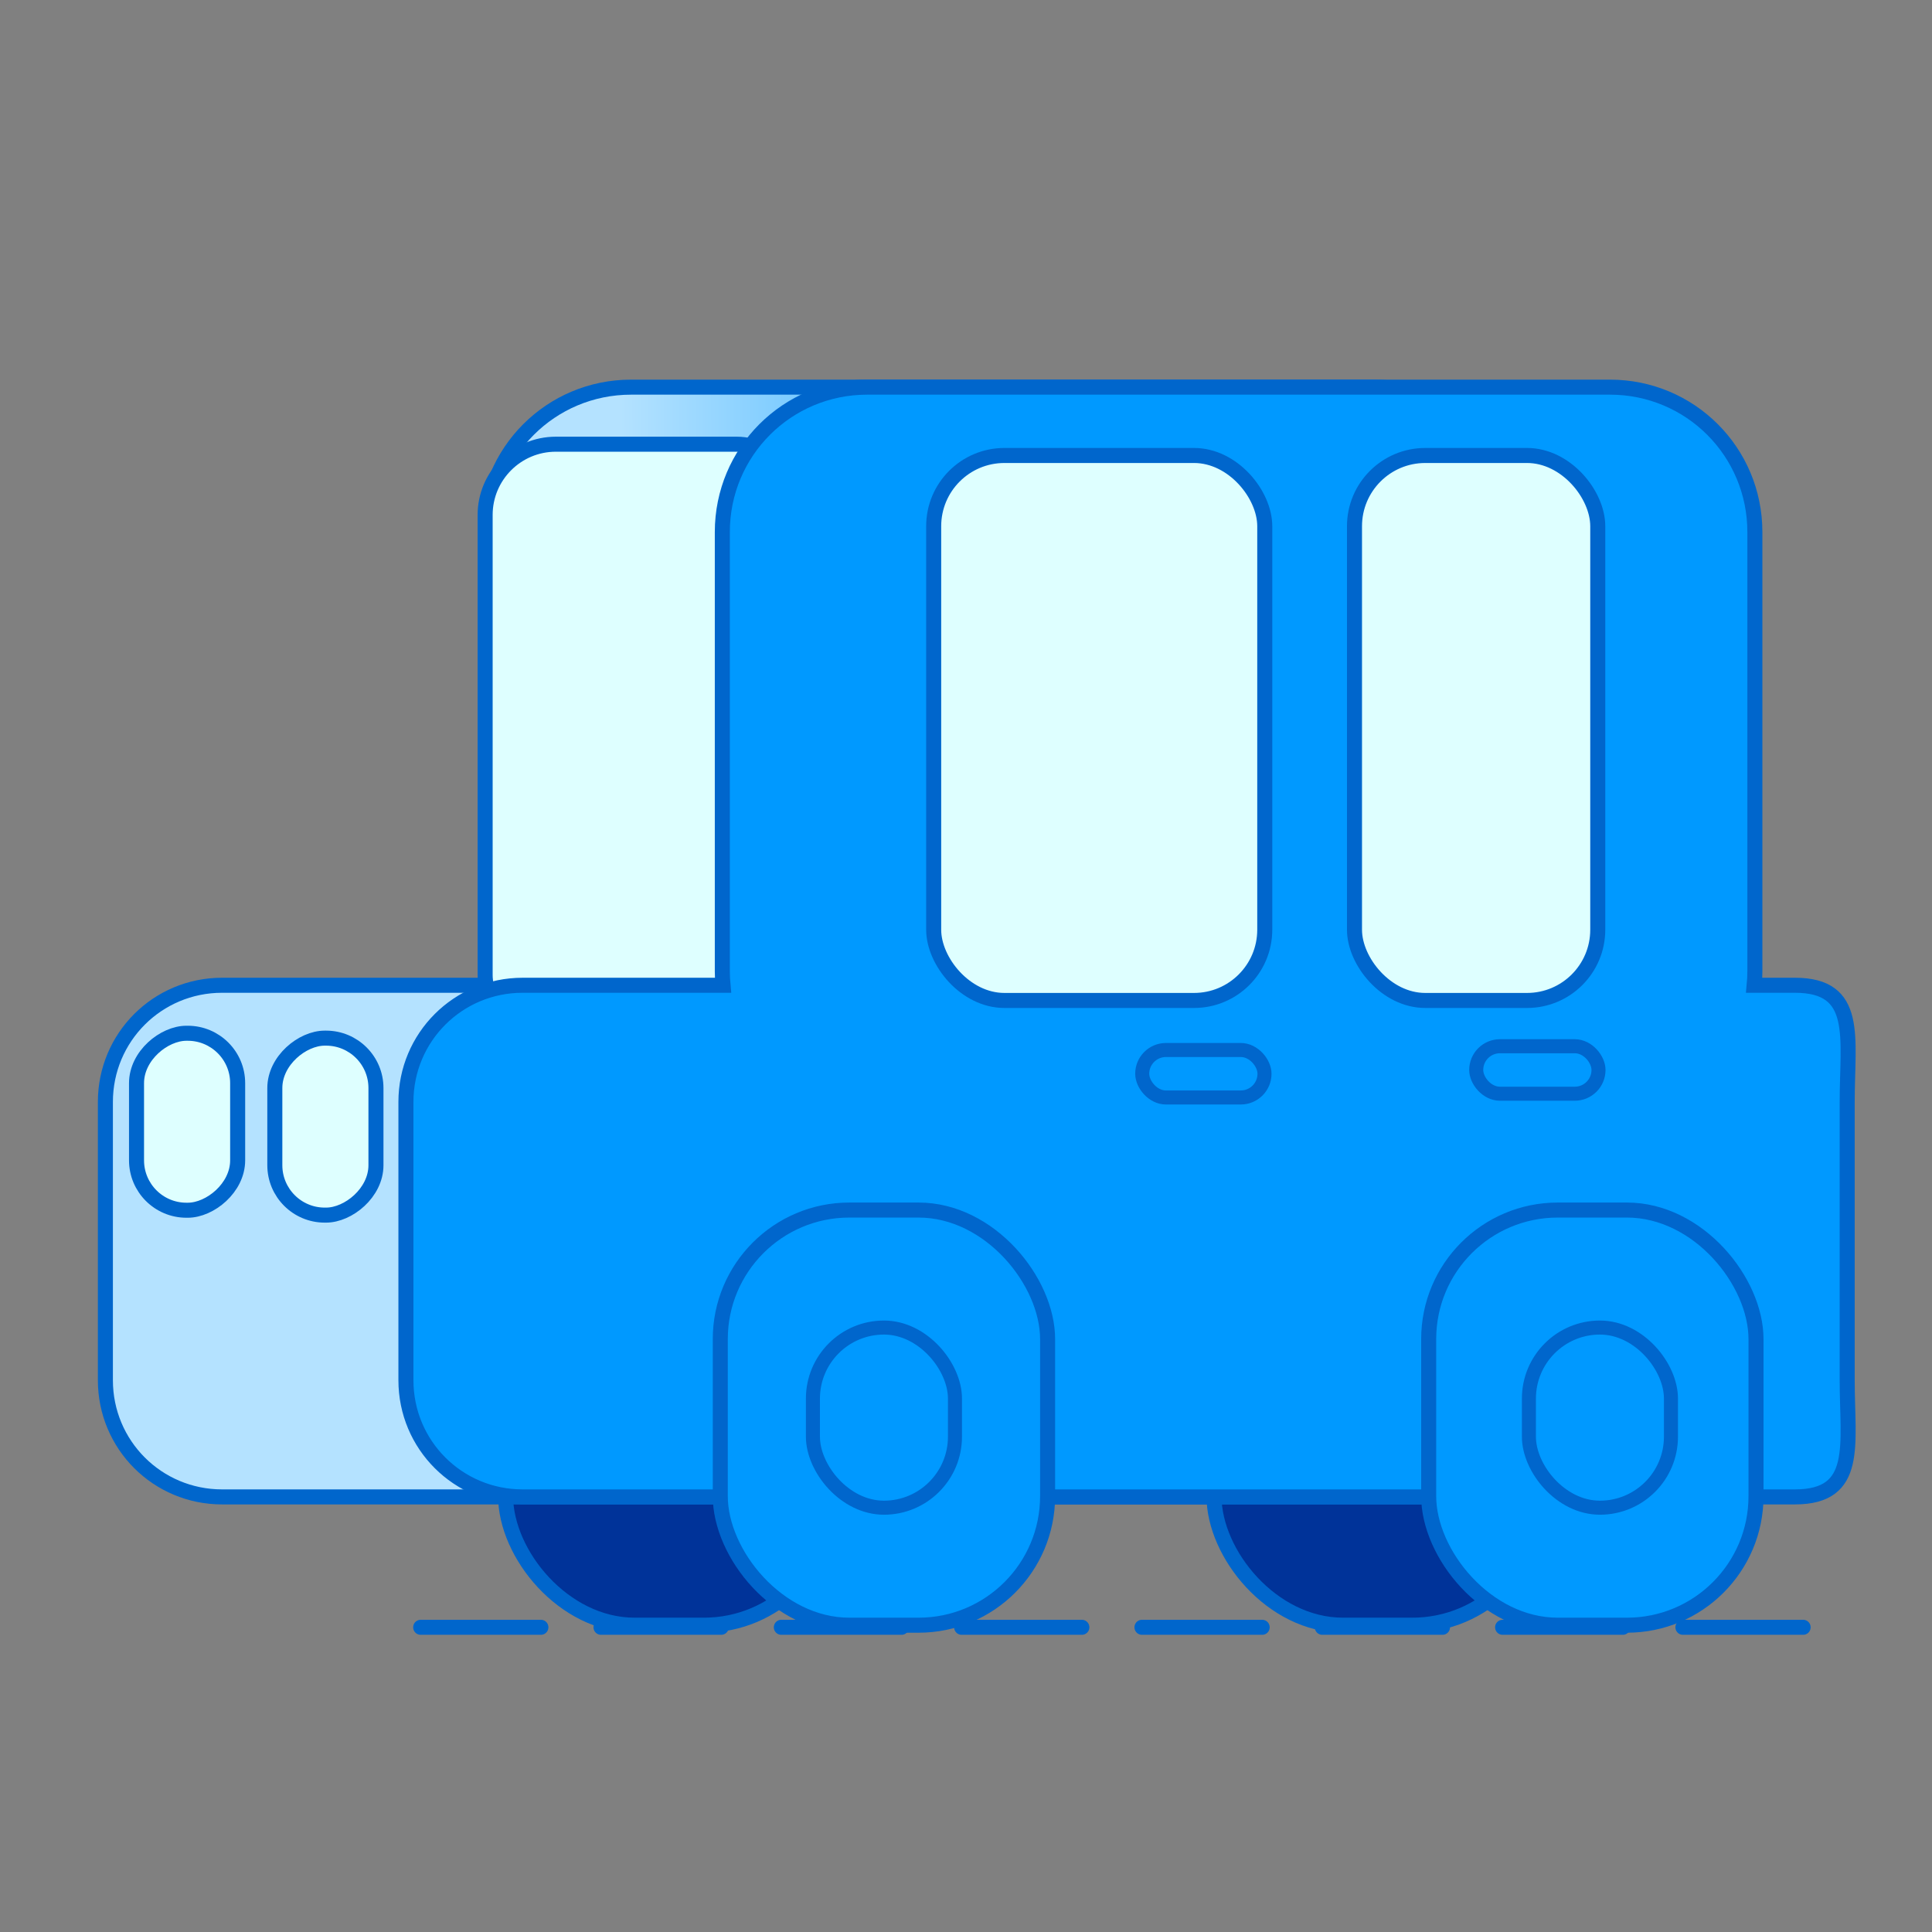
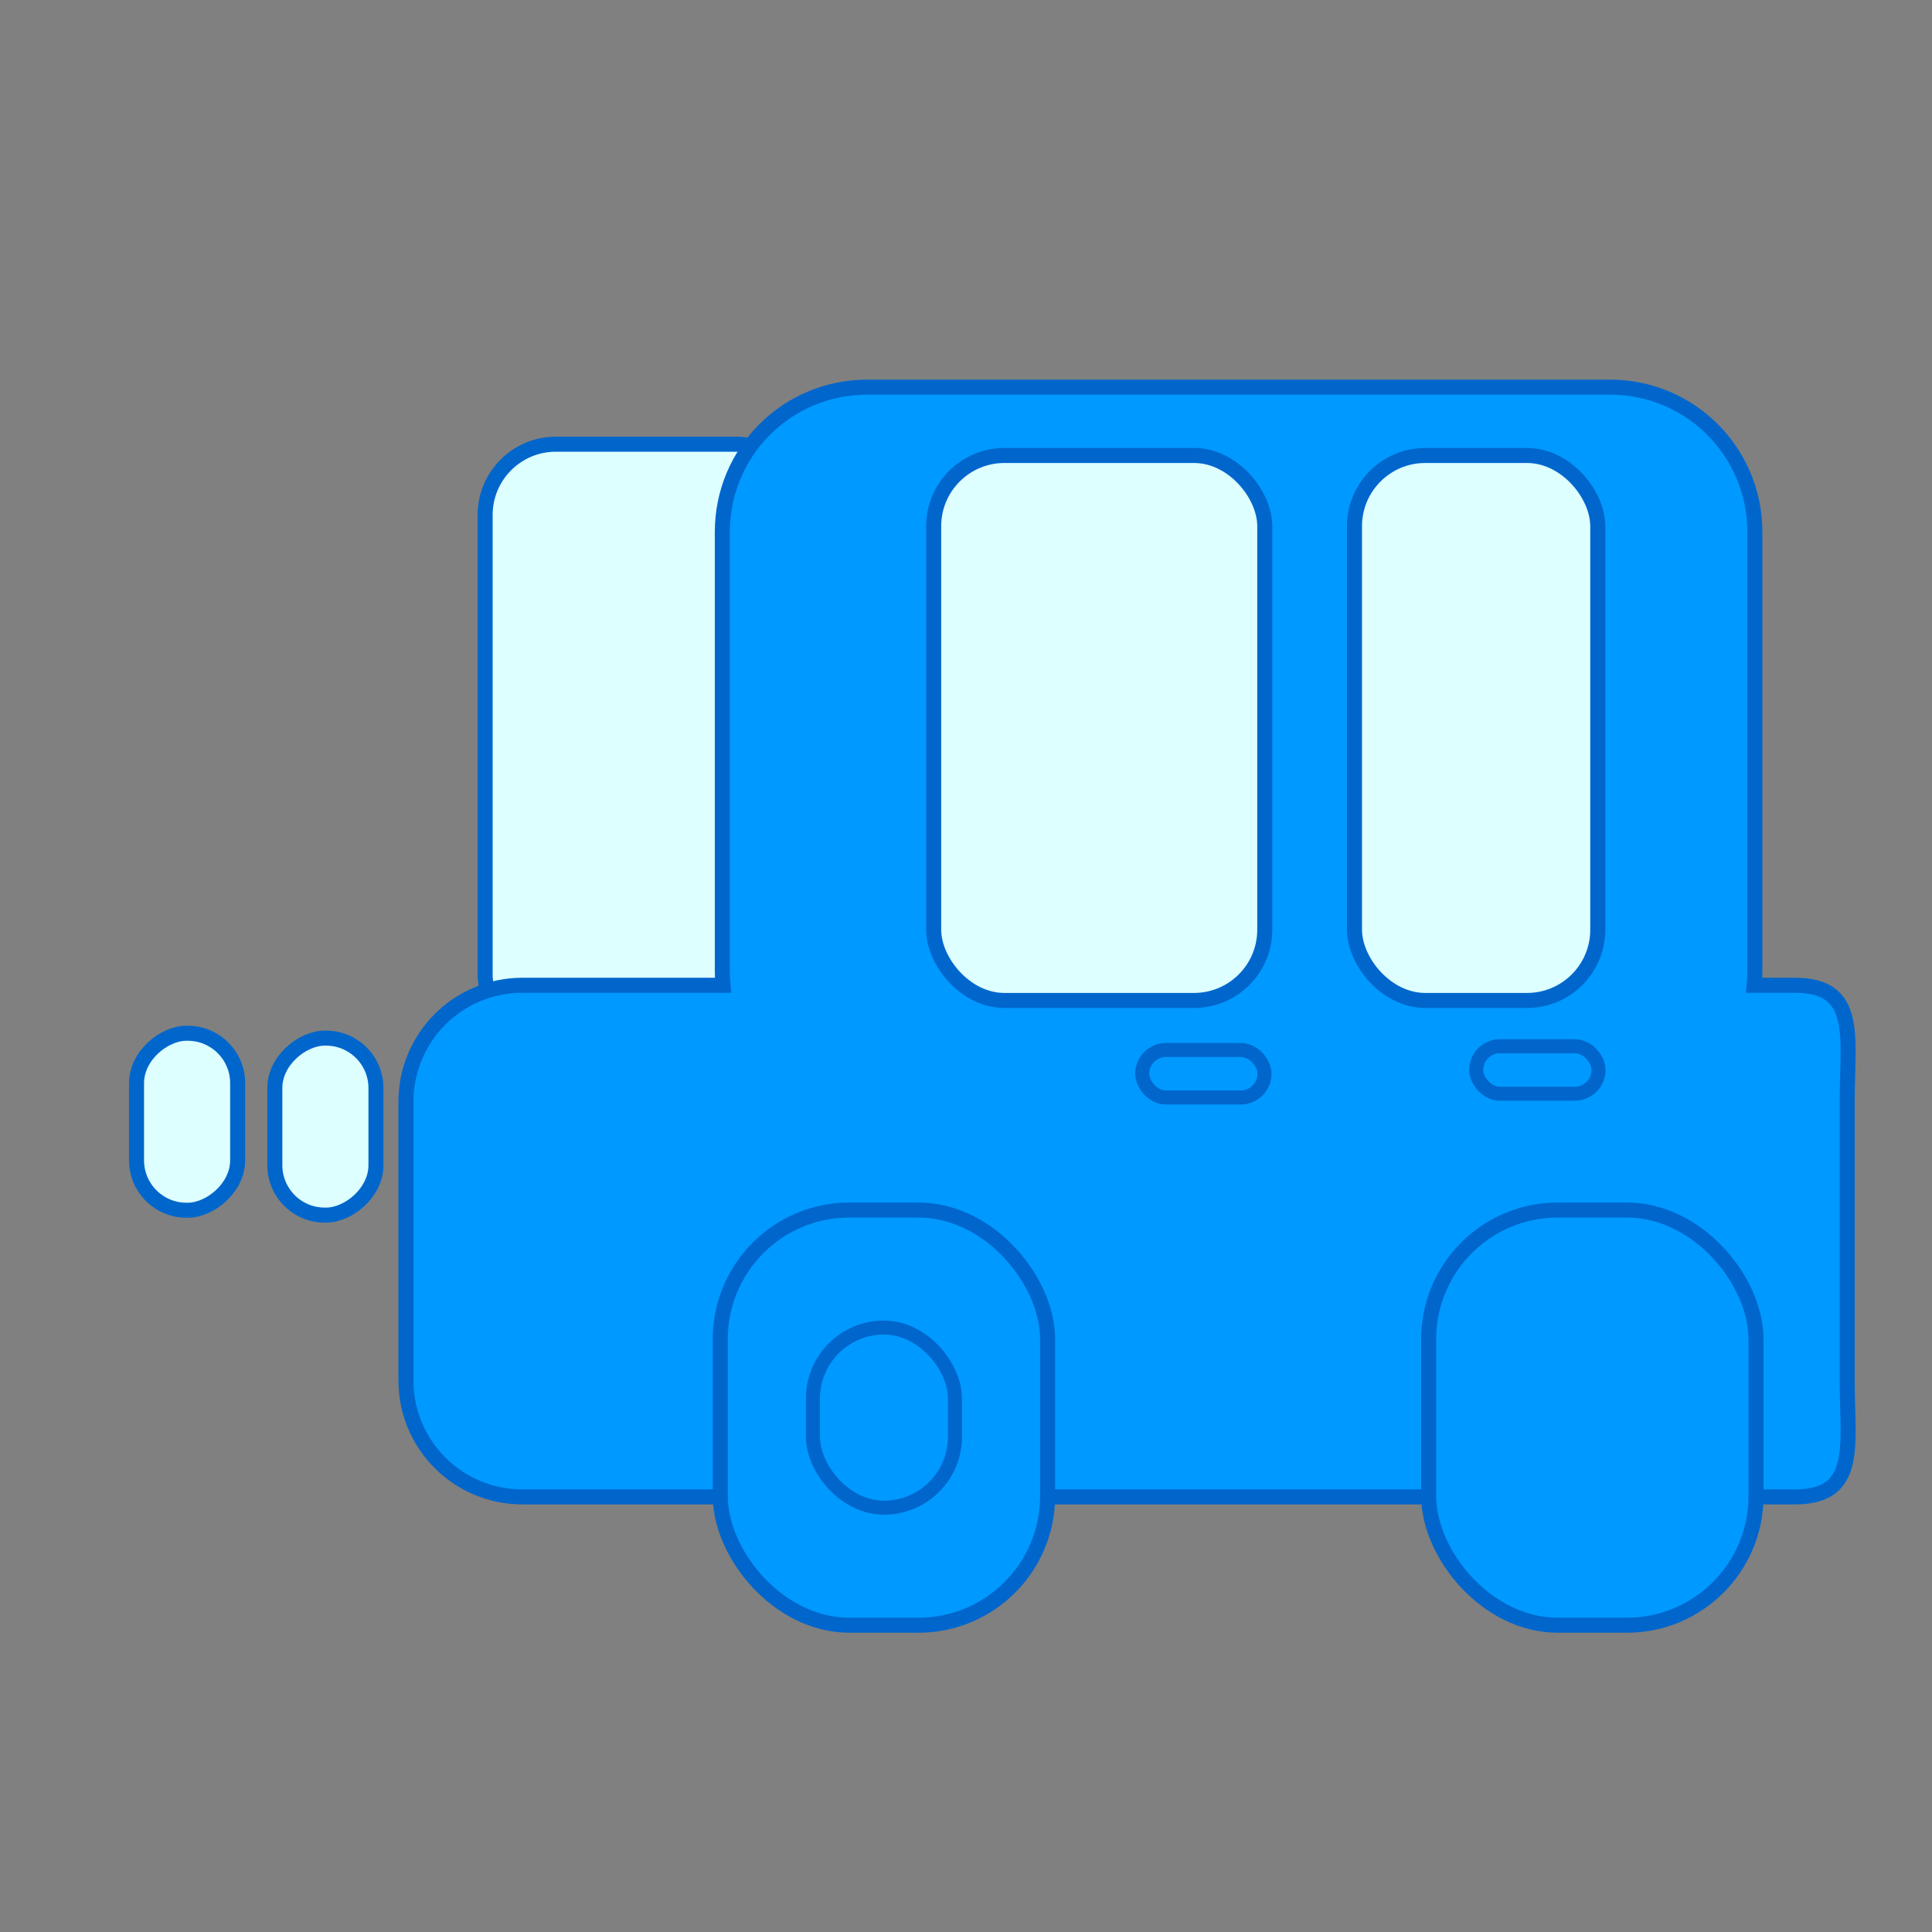
<svg xmlns="http://www.w3.org/2000/svg" xmlns:ns1="http://www.inkscape.org/namespaces/inkscape" xmlns:ns2="http://sodipodi.sourceforge.net/DTD/sodipodi-0.dtd" xmlns:xlink="http://www.w3.org/1999/xlink" width="180" height="180" viewBox="0 0 180 180" version="1.1" id="svg1" ns1:version="1.3.2 (091e20e, 2023-11-25, custom)" ns2:docname="blu_car_minimal_icon.svg">
  <rect x="0" y="0" width="180" height="180" fill="#808080" stroke="none" />
  <ns2:namedview id="namedview1" pagecolor="#ffffff" bordercolor="#999999" borderopacity="1" ns1:showpageshadow="2" ns1:pageopacity="0" ns1:pagecheckerboard="0" ns1:deskcolor="#d1d1d1" ns1:document-units="px" showguides="true" ns1:zoom="2.8519974" ns1:cx="90.462917" ns1:cy="99.579335" ns1:window-width="1920" ns1:window-height="974" ns1:window-x="-11" ns1:window-y="-11" ns1:window-maximized="1" ns1:current-layer="layer1">
    <ns2:guide position="191.445,-36.69" orientation="0,-1" id="guide7" ns1:locked="false" />
  </ns2:namedview>
  <defs id="defs1">
    <linearGradient id="linearGradient16" ns1:collect="always">
      <stop style="stop-color:#b4e2ff;stop-opacity:1;" offset="0" id="stop16" />
      <stop style="stop-color:#0099ff;stop-opacity:1" offset="1" id="stop17" />
    </linearGradient>
    <linearGradient ns1:collect="always" xlink:href="#linearGradient16" id="linearGradient17" x1="58.017" y1="92.355" x2="111.322" y2="92.107" gradientUnits="userSpaceOnUse" gradientTransform="translate(0,-14)" />
  </defs>
  <g ns1:label="Layer 1" ns1:groupmode="layer" id="layer1">
-     <path style="opacity:1;fill:#deffff;stroke:#0066cc;stroke-width:1.4;stroke-linecap:round;stroke-dasharray:11.2, 5.6;stroke-dashoffset:0" d="M 39.194,151.611 H 171.383" id="path17" />
-     <rect style="opacity:1;fill:#003399;stroke:#0066cc;stroke-width:1.4;stroke-dasharray:none" id="rect11" width="30.496" height="38.678" x="47.107" y="112.738" ry="12.025" />
-     <rect style="opacity:1;fill:#003399;stroke:#0066cc;stroke-width:1.4;stroke-dasharray:none" id="rect12" width="30.496" height="38.678" x="113.107" y="112.738" ry="12.025" />
-     <path id="path10" style="opacity:1;fill:url(#linearGradient17);fill-opacity:1;stroke:#0066cc;stroke-width:1.4;stroke-dasharray:none" d="m 58.797,36.07 c -7.479,10e-7 -13.5,6.021 -13.5,13.5 V 90.514 c 0,0.433 0.025,0.859 0.064,1.281 H 20.688 c -6.022,0 -10.869,4.847 -10.869,10.869 v 25.93 c 0,6.022 4.847,10.869 10.869,10.869 h 124.541 c 6.022,0 10.869,-4.847 10.869,-10.869 v -25.93 c 0,-6.022 -4.847,-10.869 -10.869,-10.869 h -3.797 c 0.04,-0.422 0.065,-0.848 0.065,-1.281 V 49.57 c 0,-7.479 -6.021,-13.5 -13.5,-13.5 z" />
    <rect style="opacity:1;fill:#deffff;stroke:#0066cc;stroke-width:1.4;stroke-dasharray:none" id="rect17" width="30.028" height="56.034" x="45.199" y="41.385" ry="6.59" />
    <path id="rect5" style="opacity:1;fill:#0099ff;stroke:#0066cc;stroke-width:1.4;stroke-dasharray:none" d="m 80.797,36.07 c -7.479,10e-7 -13.5,6.021 -13.5,13.5 V 90.514 c 0,0.433 0.025,0.859 0.064,1.281 H 48.688 c -6.022,0 -10.869,4.847 -10.869,10.869 v 25.93 c 0,6.022 4.847,10.869 10.869,10.869 h 118.541 c 6.022,0 4.869,-4.847 4.869,-10.869 v -25.93 c 0,-6.022 1.153,-10.869 -4.869,-10.869 h -3.797 c 0.04,-0.422 0.065,-0.848 0.065,-1.281 V 49.57 c 0,-7.479 -6.021,-13.5 -13.5,-13.5 z" ns2:nodetypes="ssscsssssssscssss" />
    <rect style="opacity:1;fill:#0099ff;stroke:#0066cc;stroke-width:1.4;stroke-dasharray:none" id="rect6" width="30.496" height="38.678" x="67.107" y="112.738" ry="12.025" />
    <rect style="opacity:1;fill:#0099ff;stroke:#0066cc;stroke-width:1.4;stroke-dasharray:none" id="rect10" width="30.496" height="38.678" x="133.107" y="112.738" ry="12.025" />
    <rect style="opacity:1;fill:#deffff;stroke:#0066cc;stroke-width:1.4;stroke-dasharray:none" id="rect13" width="30.846" height="50.774" x="86.989" y="42.436" ry="6.59" />
    <rect style="opacity:1;fill:#deffff;stroke:#0066cc;stroke-width:1.4;stroke-dasharray:none" id="rect14" width="22.665" height="50.774" x="126.195" y="42.436" ry="6.59" />
    <rect style="opacity:1;fill:#deffff;stroke:#0066cc;stroke-width:1.4;stroke-dasharray:none" id="rect15" width="16.488" height="9.422" x="96.721" y="-35.027" ry="4.649" transform="rotate(90)" />
    <rect style="opacity:1;fill:#deffff;stroke:#0066cc;stroke-width:1.4;stroke-dasharray:none" id="rect16" width="16.488" height="9.422" x="96.266" y="-22.142" ry="4.649" transform="rotate(90)" />
    <rect style="opacity:1;fill:#0099ff;stroke:#0066cc;stroke-width:1.308;stroke-dasharray:none" id="rect18" width="13.234" height="16.784" x="75.738" y="123.685" ry="6.617" />
-     <rect style="opacity:1;fill:#0099ff;stroke:#0066cc;stroke-width:1.308;stroke-dasharray:none" id="rect19" width="13.234" height="16.784" x="142.445" y="123.685" ry="6.617" />
    <rect style="opacity:1;fill:#0099ff;stroke:#0066cc;stroke-width:1.308;stroke-dasharray:none" id="rect20" width="11.393" height="4.424" x="106.418" y="97.826" ry="2.212" />
    <rect style="opacity:1;fill:#0099ff;stroke:#0066cc;stroke-width:1.308;stroke-dasharray:none" id="rect21" width="11.393" height="4.424" x="137.536" y="97.475" ry="2.212" />
  </g>
</svg>